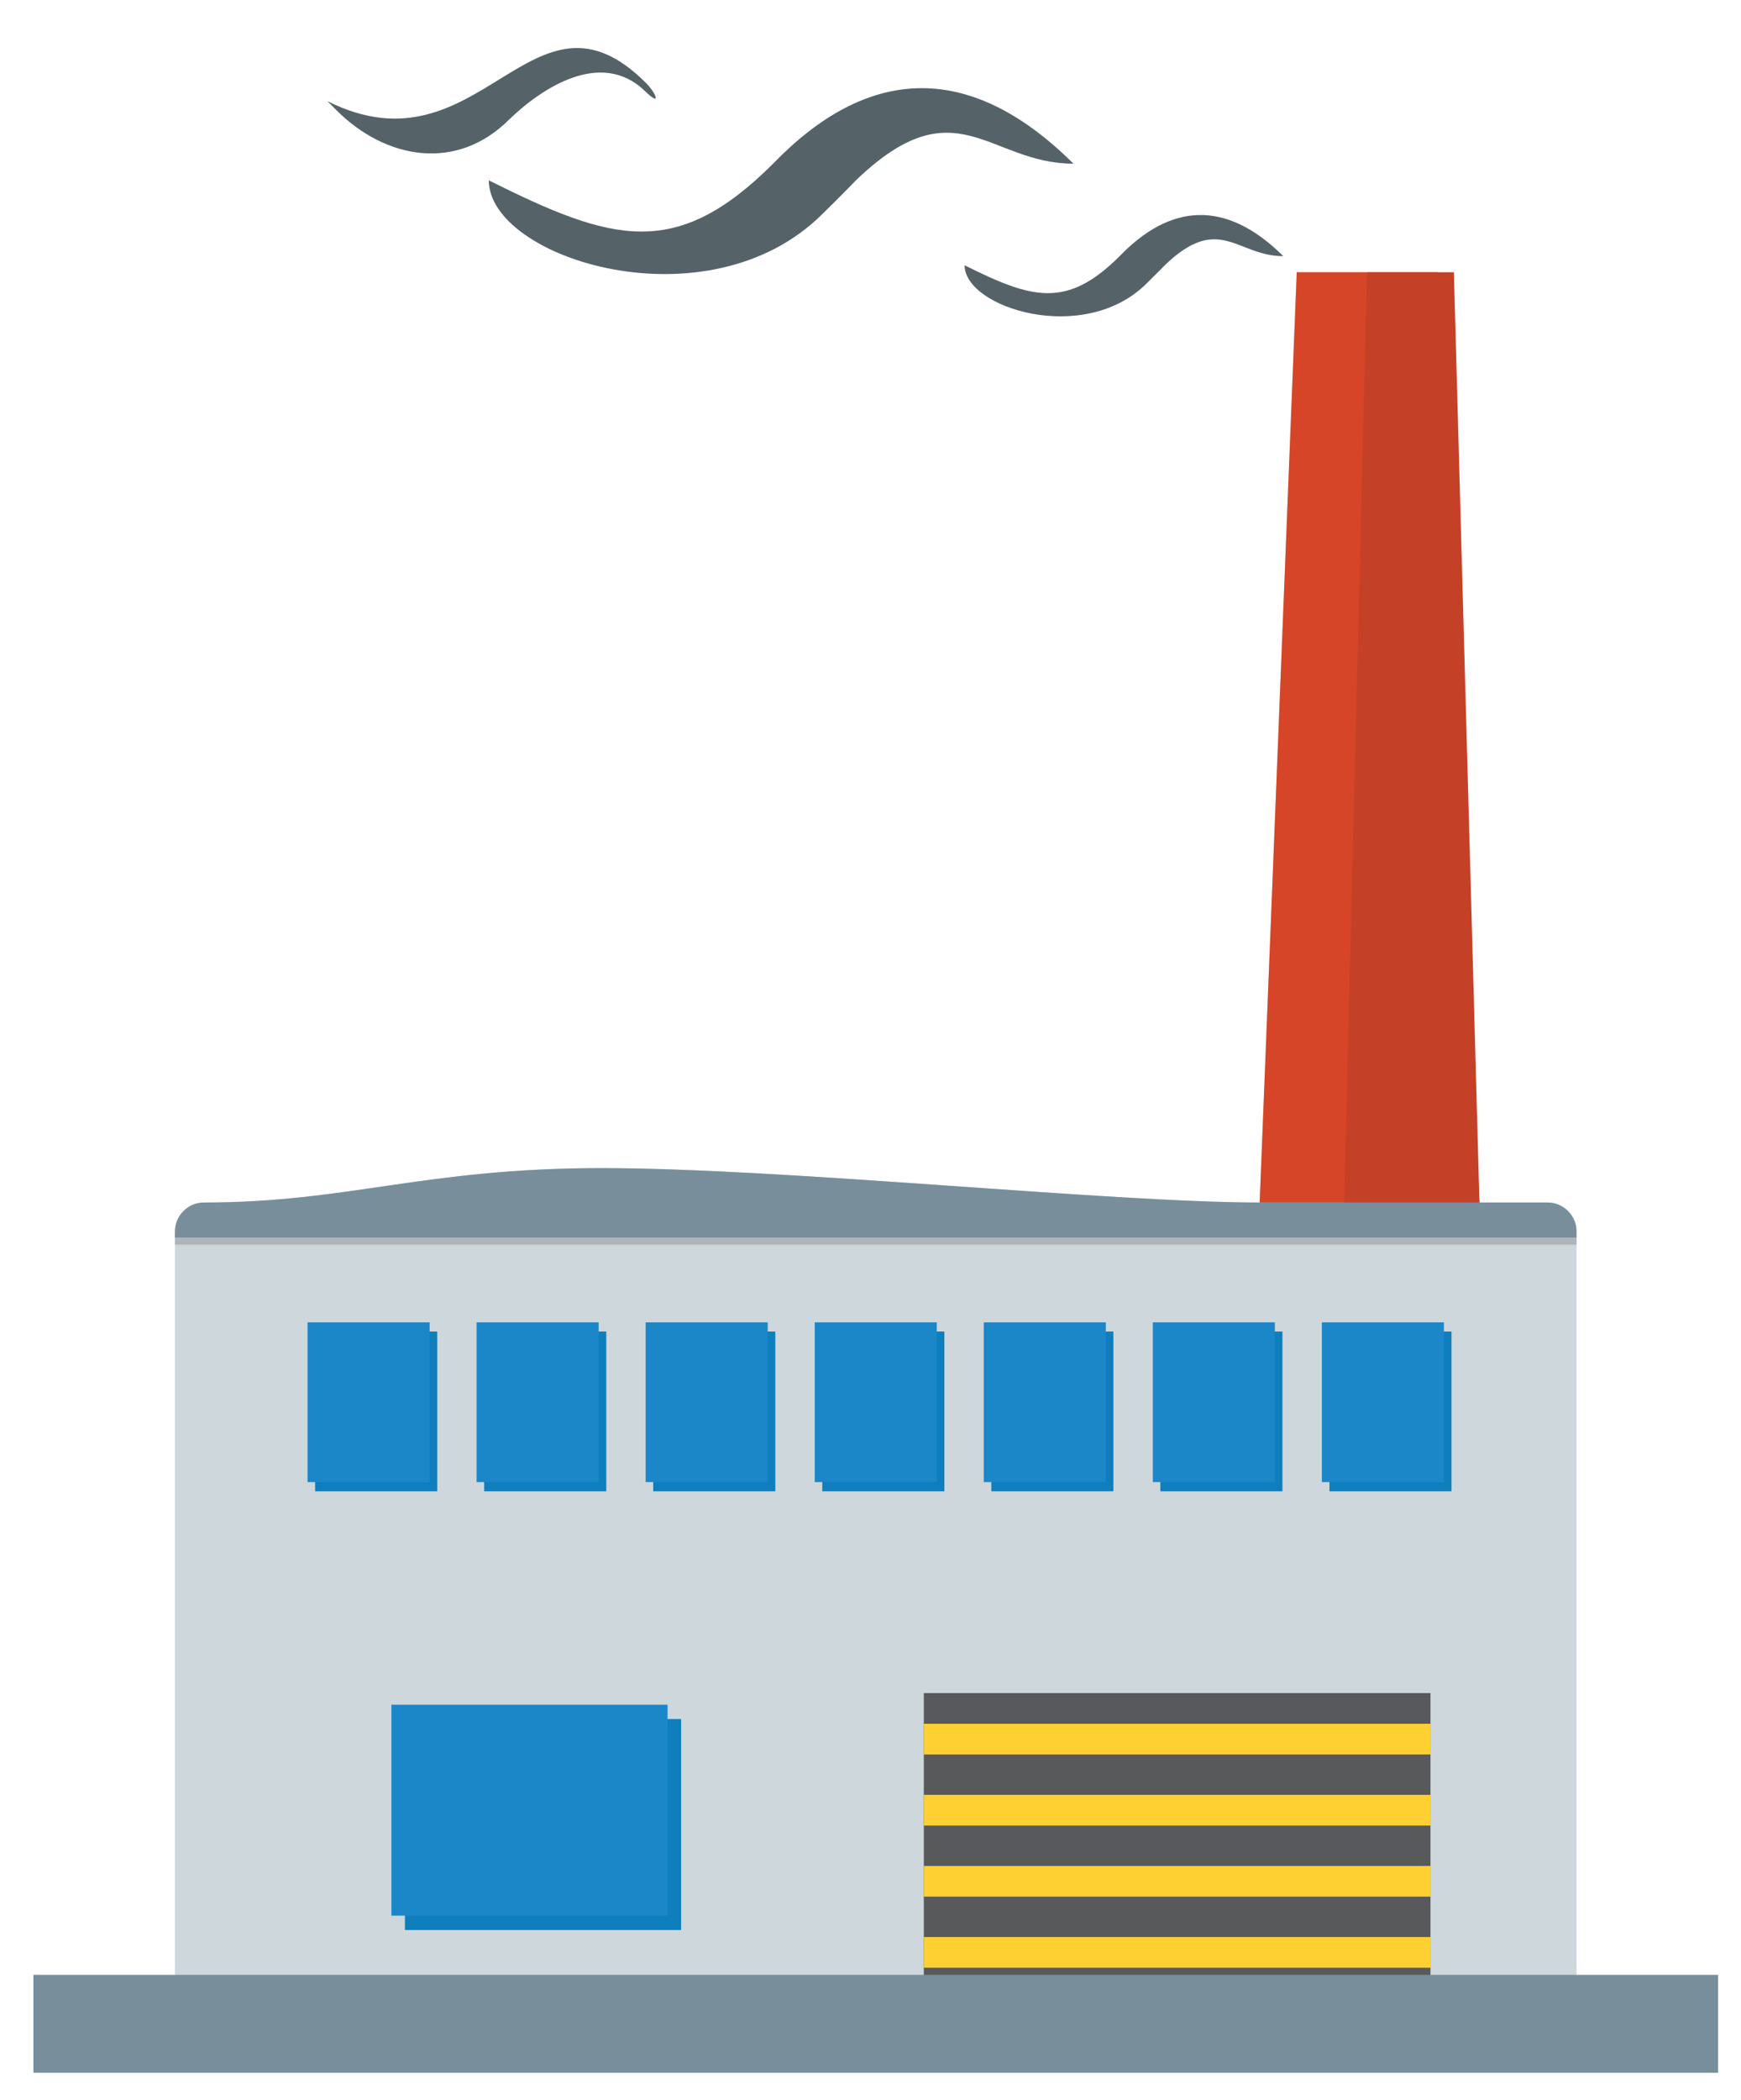
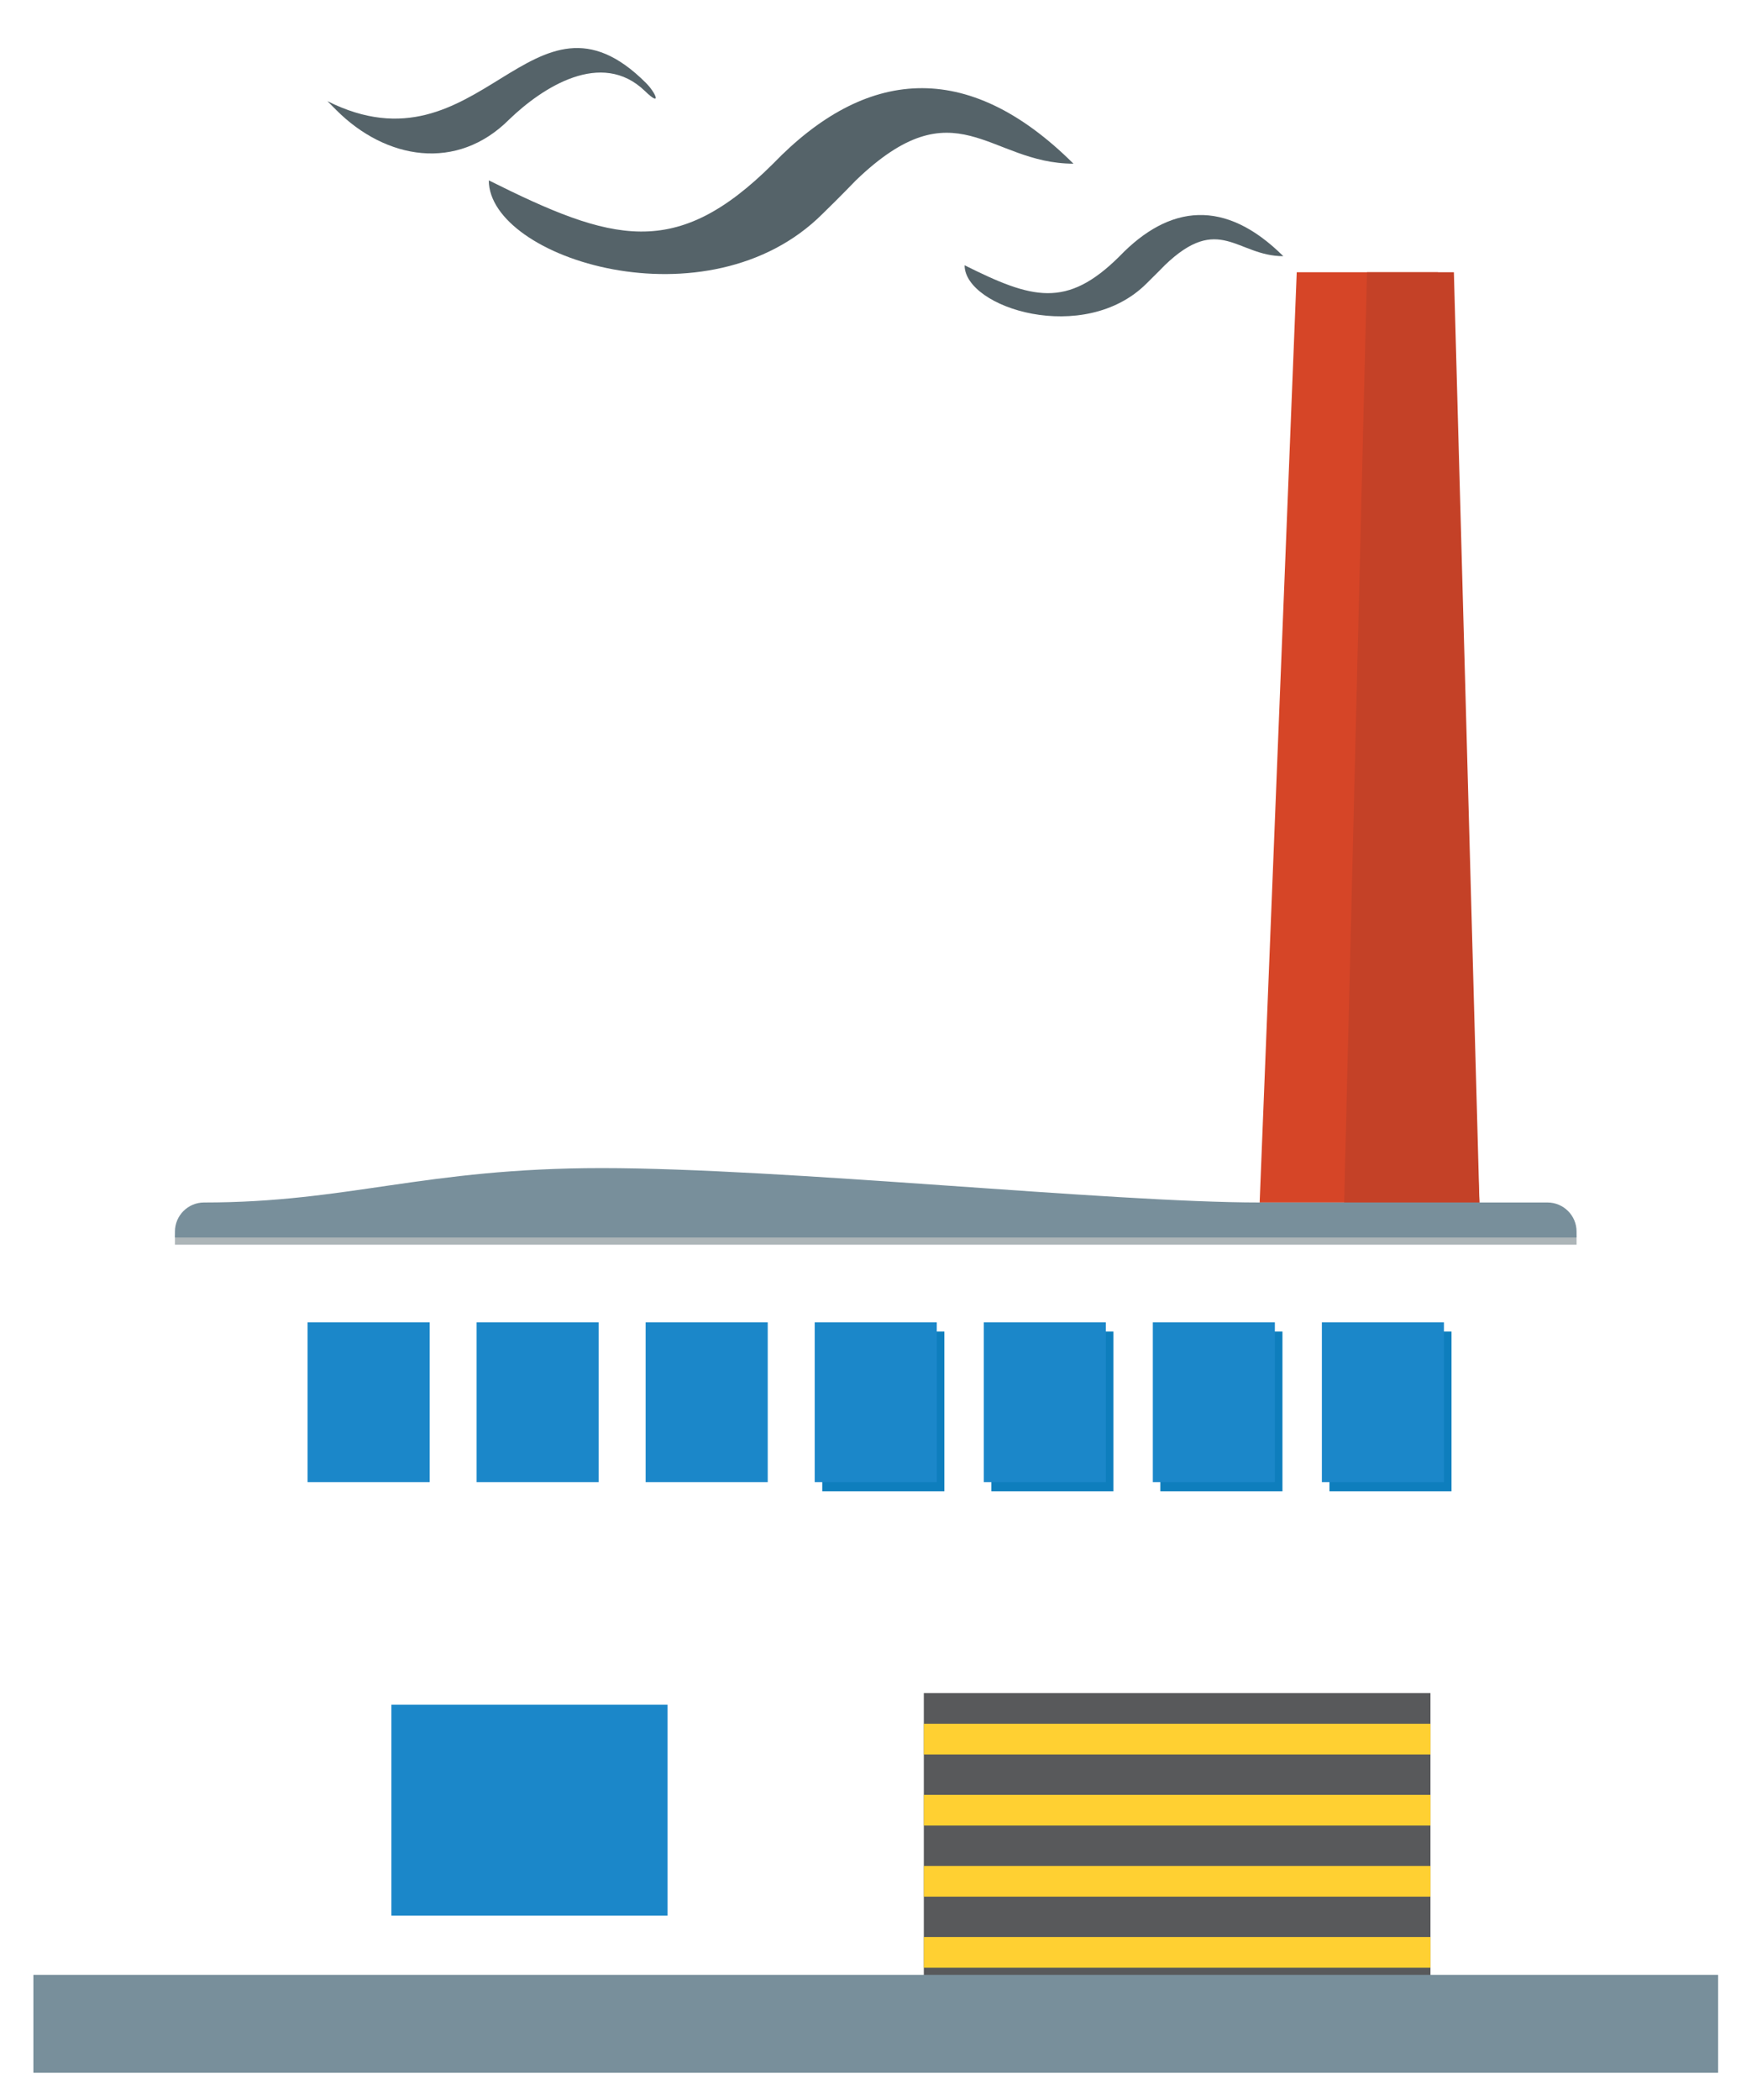
<svg xmlns="http://www.w3.org/2000/svg" version="1.1" id="Layer_1" x="0px" y="0px" width="331px" height="399px" viewBox="89.5 54.5 331 399" enable-background="new 89.5 54.5 331 399" xml:space="preserve">
  <g id="Factory_x2C___mill_x2C_">
    <g>
-       <path fill="#CED7DB" d="M128.279,283.007c27.473,0,41.794-6.534,75.624-6.534c34.559,0,96.619,6.534,125.084,6.534l7.051-176.776    h26.843l7.894,176.776h12.946c3.032,0,5.518,2.479,5.518,5.519v141.246c0,3.032-2.484,5.518-5.518,5.518    c-62.792,0-100.037,0-255.441,0c-3.034,0-5.519-2.484-5.519-5.518V288.523C122.761,285.484,125.246,283.007,128.279,283.007    L128.279,283.007z" />
      <path fill="#ADB5B8" d="M122.761,289.881v1.148h266.477v-1.148c0-3.035-2.484-5.515-5.518-5.515h-12.946h-25.727h-16.061    c-28.466,0-90.525-6.529-125.084-6.529c-33.83,0-48.151,6.529-75.624,6.529C125.246,284.366,122.761,286.846,122.761,289.881    L122.761,289.881z" />
      <rect x="342.259" y="307.529" fill="#0E7EBD" width="23.201" height="30.354" />
      <rect x="310.109" y="307.529" fill="#0E7EBD" width="23.211" height="30.354" />
      <rect x="277.971" y="307.529" fill="#0E7EBD" width="23.206" height="30.354" />
      <rect x="245.83" y="307.529" fill="#0E7EBD" width="23.213" height="30.354" />
-       <rect x="213.691" y="307.529" fill="#0E7EBD" width="23.212" height="30.354" />
-       <rect x="181.552" y="307.529" fill="#0E7EBD" width="23.212" height="30.354" />
-       <rect x="149.412" y="307.529" fill="#0E7EBD" width="23.212" height="30.354" />
      <path fill="#556369" d="M151.755,73.724c0,0,0,0,1.722,1.732c9.406,9.386,22.901,11.704,32.851,1.727    c6.281-6.05,17.504-13.368,25.775-5.395c3.358,3.257,2.021,0.277,0.213-1.518C190.626,48.54,180.934,88.349,151.755,73.724    L151.755,73.724z" />
      <path fill="#556369" d="M182.432,88.774c0,14.887,41.738,28.057,63.463,6.349c3.271-3.172,6.327-6.349,6.327-6.349    c19.021-18.303,25.209-3.171,41.364-3.171c3.188,3.171,3.188,3.171,3.188,3.171s0,0-3.188-3.171    c-20.334-20.205-39.688-18.025-57.101,0C217.981,104.05,205.902,100.49,182.432,88.774L182.432,88.774z" />
      <path fill="#556369" d="M272.891,104.908c0,8.112,22.748,15.292,34.597,3.458c1.785-1.737,3.455-3.458,3.455-3.458    c10.365-9.977,13.729-1.727,22.54-1.727c1.731,1.727,1.731,1.727,1.731,1.727s0,0-1.731-1.727    c-11.082-11.011-21.637-9.834-31.121,0C292.275,113.233,285.688,111.294,272.891,104.908L272.891,104.908z" />
      <rect x="340.815" y="305.781" fill="#1B87C9" width="23.207" height="30.359" />
      <rect x="308.676" y="305.781" fill="#1B87C9" width="23.2" height="30.359" />
      <rect x="276.535" y="305.781" fill="#1B87C9" width="23.201" height="30.359" />
      <rect x="244.392" y="305.781" fill="#1B87C9" width="23.211" height="30.359" />
      <rect x="212.249" y="305.781" fill="#1B87C9" width="23.212" height="30.359" />
      <rect x="180.11" y="305.781" fill="#1B87C9" width="23.211" height="30.359" />
      <rect x="147.971" y="305.781" fill="#1B87C9" width="23.211" height="30.359" />
      <polygon fill="#D64527" points="336.038,106.23 328.987,283.007 370.773,283.007 362.881,106.23   " />
      <polygon fill="#C44127" points="349.392,106.23 345.048,283.007 370.773,283.007 365.913,106.23   " />
      <polygon fill="#58595B" points="361.462,376.229 313.307,376.229 265.136,376.229 265.136,433.912 313.307,433.912     361.462,433.912   " />
      <path fill="#FFD032" d="M313.307,382.059h48.162v5.838h-48.162h-48.17v-5.838H313.307z M313.307,422.588h-48.17v5.834h48.17    h48.162v-5.834H313.307z M313.307,409.08h-48.17v5.831h48.17h48.162v-5.831H313.307z M313.307,395.568h-48.17v5.838h48.17h48.162    v-5.838H313.307z" />
      <rect x="95.848" y="429.771" fill="#788F9B" width="320.305" height="18.602" />
      <path fill="#788F9B" d="M122.761,288.523v1.141h266.477v-1.141c0-3.039-2.484-5.518-5.518-5.518h-12.946h-25.727h-16.061    c-28.466,0-90.525-6.535-125.084-6.535c-33.83,0-48.151,6.535-75.624,6.535C125.246,283.007,122.761,285.484,122.761,288.523    L122.761,288.523z" />
-       <rect x="166.487" y="381.163" fill="#0E7EBD" width="52.502" height="40.092" />
      <rect x="163.915" y="378.436" fill="#1B87C9" width="52.503" height="40.091" />
    </g>
  </g>
  <g id="Layer_1_1_">
</g>
</svg>